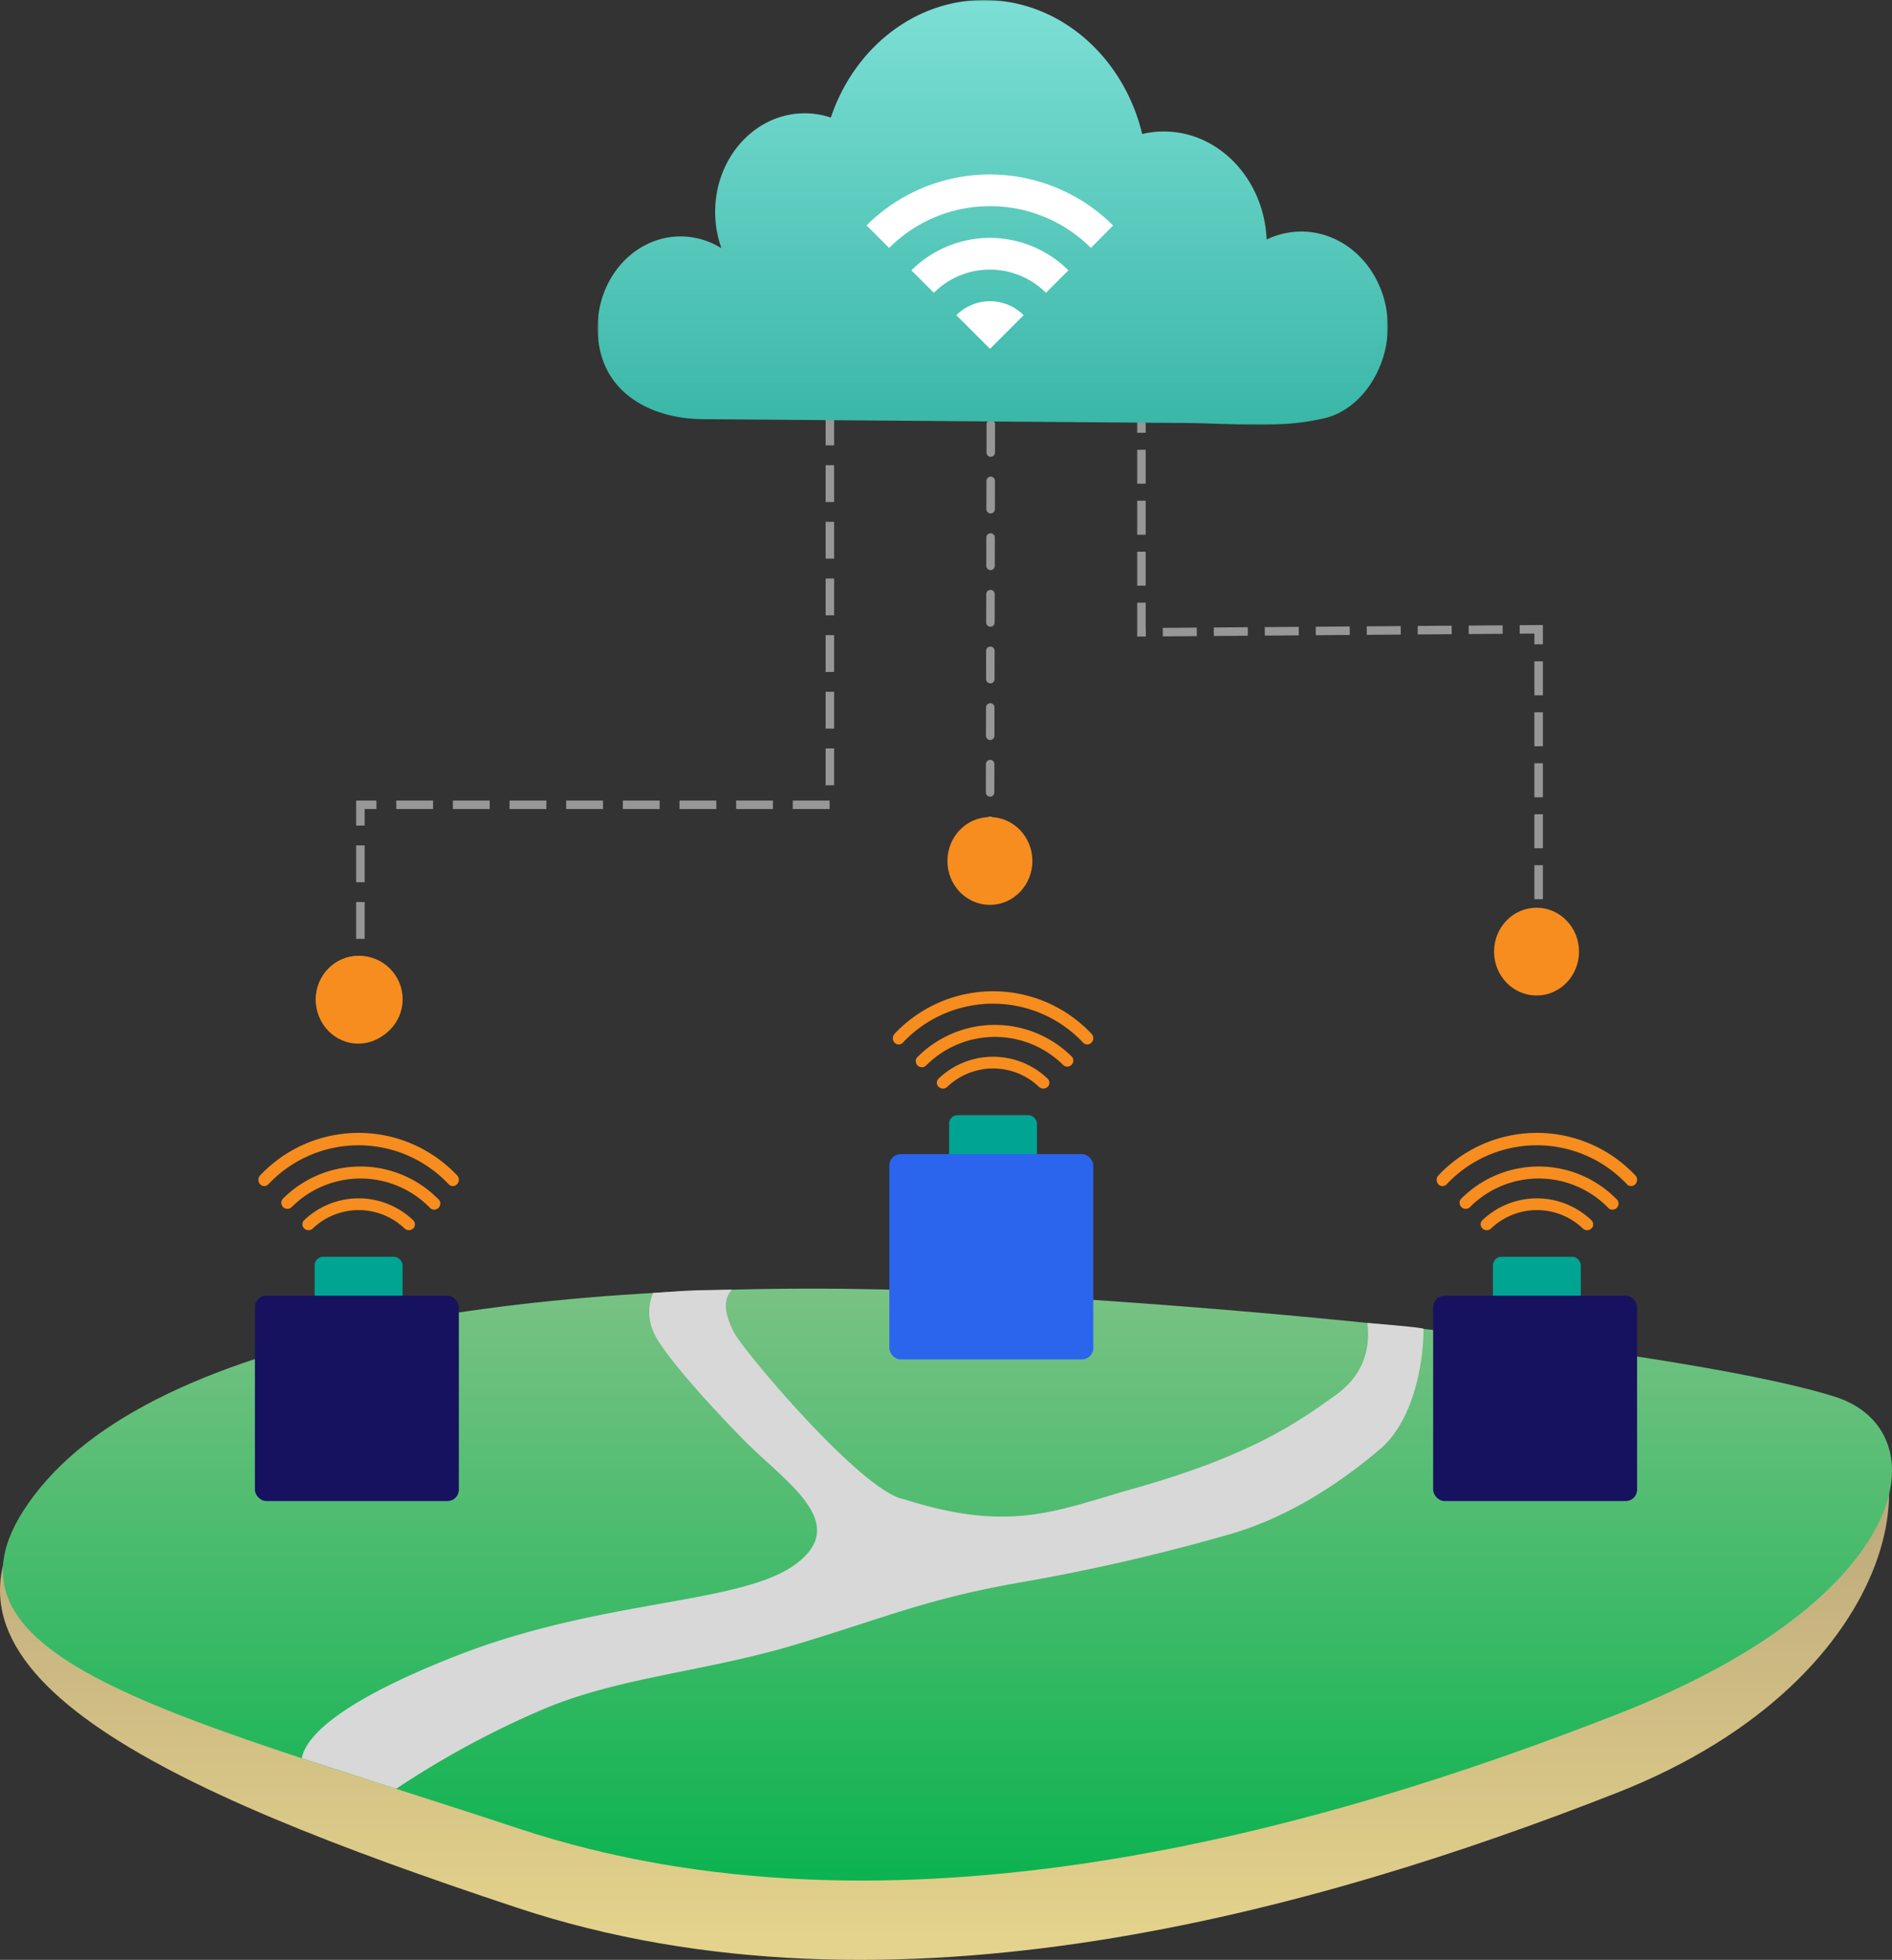
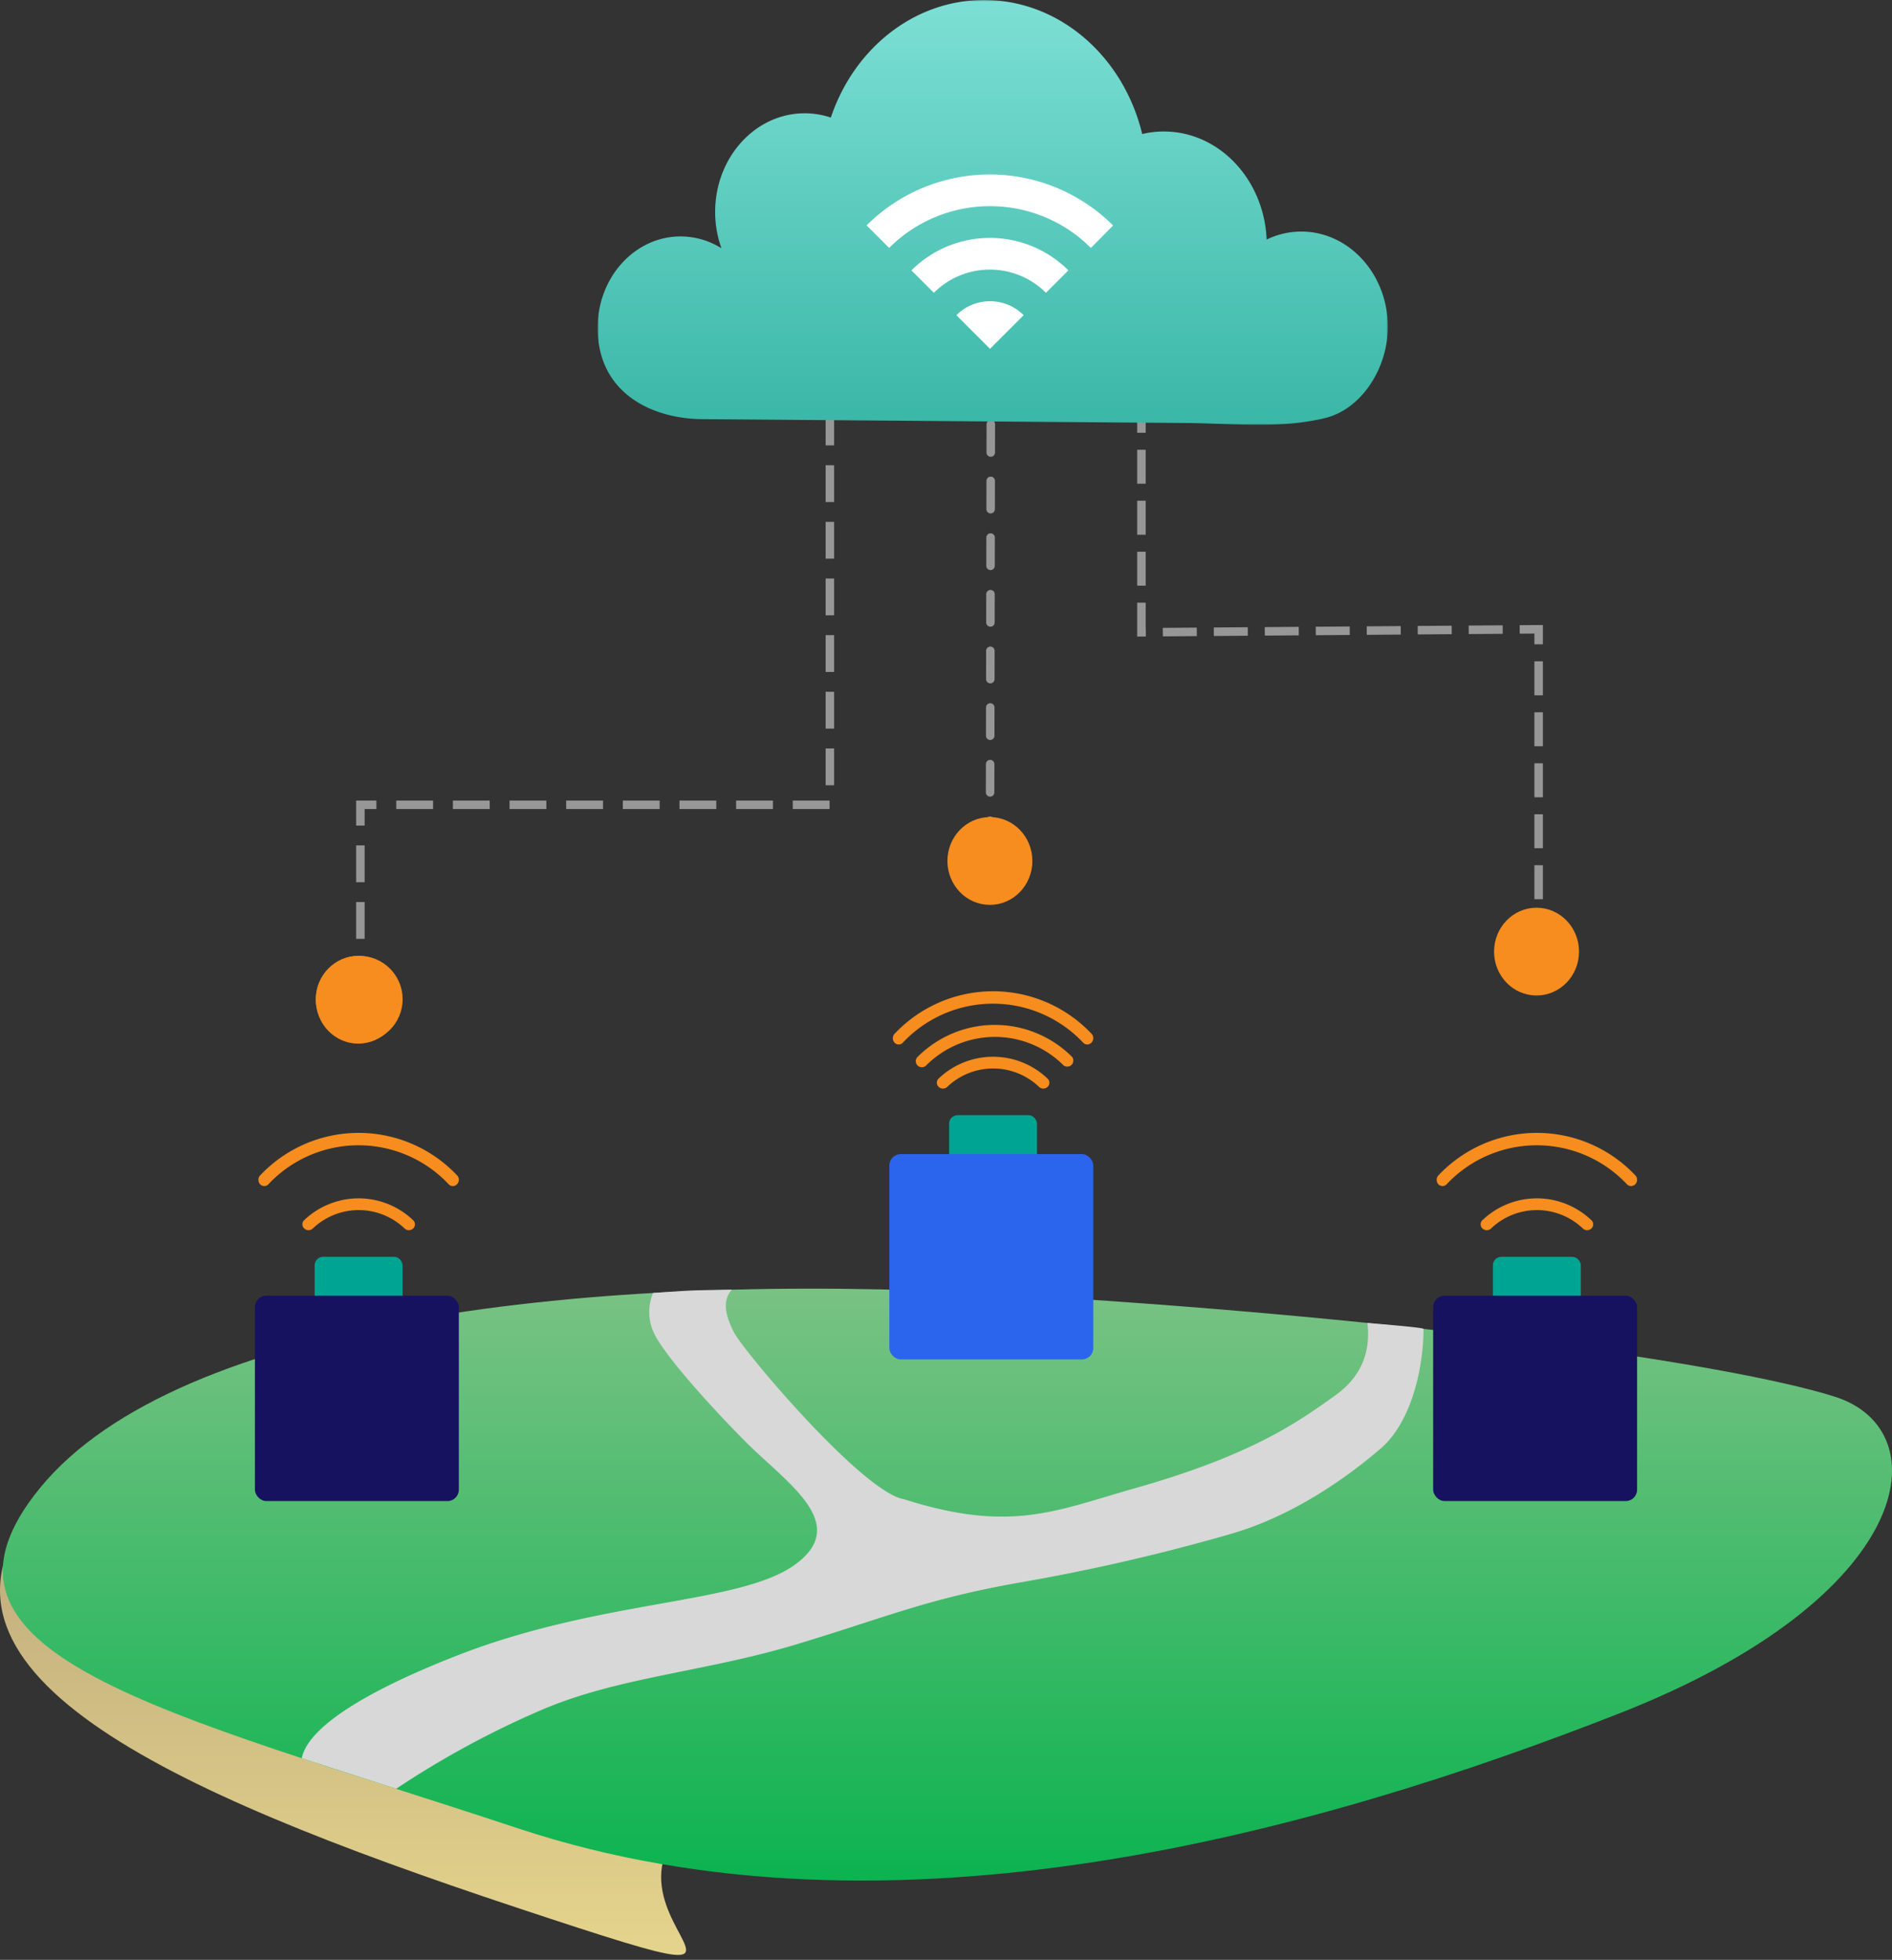
<svg xmlns="http://www.w3.org/2000/svg" id="Layer_1" data-name="Layer 1" viewBox="0 0 668 692">
  <rect x="0" y="0" width="668" height="692" fill="#333333" stroke="none" />
  <defs>
    <style>.cls-1{fill:#fff;}.cls-1,.cls-15,.cls-2,.cls-3,.cls-9{fill-rule:evenodd;}.cls-2{fill:url(#linear-gradient);}.cls-3{fill:url(#linear-gradient-2);}.cls-10,.cls-4,.cls-6,.cls-7{fill:none;}.cls-4,.cls-6,.cls-7{stroke:#979797;}.cls-4{stroke-linecap:round;}.cls-4,.cls-5,.cls-6,.cls-7{stroke-width:3px;}.cls-4,.cls-7{stroke-dasharray:10;}.cls-13,.cls-5{fill:#f68d1e;}.cls-5{stroke:#f68d1e;}.cls-6,.cls-7{stroke-linecap:square;}.cls-6{stroke-dasharray:9;}.cls-8{mask:url(#mask);}.cls-9{fill:url(#linear-gradient-3);}.cls-11{fill:#00a493;}.cls-12{fill:#16125f;}.cls-14{fill:#2b65ed;}.cls-15{fill:#d8d8d8;}</style>
    <linearGradient id="linear-gradient" x1="184.22" y1="496.92" x2="184.22" y2="495.96" gradientTransform="matrix(667, 0, 0, -212, -122544, 105827.98)" gradientUnits="userSpaceOnUse">
      <stop offset="0" stop-color="#b19c77" />
      <stop offset="1" stop-color="#e4d38c" />
    </linearGradient>
    <linearGradient id="linear-gradient-2" x1="184.22" y1="496.94" x2="184.22" y2="495.94" gradientTransform="matrix(667, 0, 0, -209, -122542.99, 104314.98)" gradientUnits="userSpaceOnUse">
      <stop offset="0" stop-color="#79c284" />
      <stop offset="1" stop-color="#0cb350" />
    </linearGradient>
    <mask id="mask" x="211" y="0" width="279" height="150" maskUnits="userSpaceOnUse">
      <g transform="translate(0 0)">
        <g id="mask-4">
          <polygon id="path-3" class="cls-1" points="211 0 490 0 490 150 211 150 211 0" />
        </g>
      </g>
    </mask>
    <linearGradient id="linear-gradient-3" x1="183.84" y1="497.31" x2="183.84" y2="496.31" gradientTransform="matrix(279, 0, 0, -150, -50941.12, 74596.23)" gradientUnits="userSpaceOnUse">
      <stop offset="0" stop-color="#7ddfd5" />
      <stop offset="1" stop-color="#3ab7a7" />
    </linearGradient>
  </defs>
  <g id="Senti.webdesign-">
    <g id="Funktioner-">
      <g id="Group-24">
        <g id="Group-23">
-           <path id="Polygon-Copy" class="cls-2" d="M350.84,485c142.68,8,258.74-2.94,296,8.92s28.7,98.08-76.24,139.2S315,717.54,182.55,673.59C57.23,632-35.48,589.46,13.18,530.2S208.16,477,350.84,485Z" transform="translate(0 0)" />
+           <path id="Polygon-Copy" class="cls-2" d="M350.84,485s28.7,98.08-76.24,139.2S315,717.54,182.55,673.59C57.23,632-35.48,589.46,13.18,530.2S208.16,477,350.84,485Z" transform="translate(0 0)" />
          <path id="Polygon" class="cls-3" d="M351.44,456.85c142.86,8,259.07,24.45,296.4,36.31s28.73,70.76-76.34,111.91-255.93,84.49-388.56,40.51C57.47,604-34.44,584.49,14.28,525.19S208.58,448.86,351.44,456.85Z" transform="translate(0 0)" />
          <g id="Group-8">
            <g id="Group">
              <path id="Line-9" class="cls-4" d="M349.53,299.79l.31-159.5" transform="translate(0 0)" />
              <ellipse id="Oval" class="cls-5" cx="126.83" cy="352.81" rx="13.83" ry="13.81" />
            </g>
            <path id="Line-11" class="cls-6" d="M543.24,334V222.19L403,223.25v-83" transform="translate(0 0)" />
            <path id="Line-11-2" data-name="Line-11" class="cls-7" d="M127.24,350V284.16H293V145" transform="translate(0 0)" />
            <g id="Group-3">
              <g class="cls-8">
                <path id="Fill-1" class="cls-9" d="M211,115.92c-.08-17.85,13-32.37,29.18-32.44a27.2,27.2,0,0,1,14.54,4.18A37.88,37.88,0,0,1,252.5,75c-.08-19.24,14-34.9,31.47-35a29,29,0,0,1,9.37,1.52C301.42,17.37,322.46.11,347.21,0c26.85-.11,49.5,20,56.06,47.32a33.16,33.16,0,0,1,7.49-.89c19.54-.09,35.54,16.84,36.45,38.15a28.05,28.05,0,0,1,12.11-2.82c16.86-.07,30.6,14.94,30.68,33.52.06,14.49-9.13,29.17-22.2,32.34-16.05,3.89-32.62,1.87-48.89,1.74l-53.41-.42-106.83-.86L248,148c-17.93-.14-36.89-9.23-37-32.08" transform="translate(0 0)" />
              </g>
            </g>
            <g id="ic_wifi" data-name="ic wifi">
              <g id="Icon-24px">
                <polygon id="Shape" class="cls-10" points="302 44 397 44 397 139 302 139 302 44" />
                <path id="Shape-2" data-name="Shape" class="cls-1" d="M306,79.62l7.92,7.92a50.38,50.38,0,0,1,71.24,0L393,79.62a61.62,61.62,0,0,0-87.08,0Zm31.66,31.67,11.88,11.88,11.88-11.88a16.78,16.78,0,0,0-23.76,0ZM321.79,95.46l7.92,7.92a28,28,0,0,1,39.58,0l7.92-7.92a39.23,39.23,0,0,0-55.42,0Z" transform="translate(0 0)" />
              </g>
            </g>
            <ellipse id="Oval-Copy-3" class="cls-5" cx="349.5" cy="304" rx="13.5" ry="14" />
            <ellipse id="Oval-Copy-8" class="cls-5" cx="542.5" cy="336" rx="13.5" ry="14" />
            <ellipse id="Oval-Copy-9" class="cls-5" cx="126.5" cy="353" rx="13.5" ry="14" />
            <g id="Group-6">
              <rect id="Rectangle" class="cls-11" x="111.1" y="443.75" width="31.03" height="17.5" rx="3" />
              <g id="Rectangle-2" data-name="Rectangle">
                <rect id="path-6" class="cls-12" x="90" y="457.5" width="72" height="72.5" rx="4" />
              </g>
              <path id="Path" class="cls-13" d="M91.24,416.56a2.23,2.23,0,0,1,.62-1.55,47.76,47.76,0,0,1,69.52,0,2.24,2.24,0,0,1,0,3.1,2,2,0,0,1-3,0,43.68,43.68,0,0,0-63.58,0,2,2,0,0,1-3,0A2.25,2.25,0,0,1,91.24,416.56Z" transform="translate(0 0)" />
-               <path id="Path-2" data-name="Path" class="cls-13" d="M99.31,424.73a2.14,2.14,0,0,1,.63-1.52,38.56,38.56,0,0,1,54.61,0,2.15,2.15,0,1,1-3,3,34.26,34.26,0,0,0-48.56,0,2.14,2.14,0,0,1-3.65-1.52Z" transform="translate(0 0)" />
              <path id="Path-3-2" data-name="Path" class="cls-13" d="M106.76,432.3a2,2,0,0,1,.62-1.46,27.84,27.84,0,0,1,38.48,0,2,2,0,0,1,0,2.93,2.18,2.18,0,0,1-3,0,23.47,23.47,0,0,0-32.43,0,2.18,2.18,0,0,1-3,0A2,2,0,0,1,106.76,432.3Z" transform="translate(0 0)" />
            </g>
            <g id="Group-6-Copy">
              <rect id="Rectangle-3" data-name="Rectangle" class="cls-11" x="527.1" y="443.75" width="31.03" height="17.5" rx="3" />
              <g id="Rectangle-4" data-name="Rectangle">
                <rect id="path-8" class="cls-12" x="506" y="457.5" width="72" height="72.5" rx="4" />
              </g>
              <path id="Path-4" data-name="Path" class="cls-13" d="M507.24,416.56a2.23,2.23,0,0,1,.62-1.55,47.76,47.76,0,0,1,69.52,0,2.24,2.24,0,0,1,0,3.1,2,2,0,0,1-3,0,43.68,43.68,0,0,0-63.58,0,2,2,0,0,1-3,0A2.25,2.25,0,0,1,507.24,416.56Z" transform="translate(0 0)" />
-               <path id="Path-5" data-name="Path" class="cls-13" d="M515.31,424.73a2.14,2.14,0,0,1,.63-1.52,38.56,38.56,0,0,1,54.61,0,2.15,2.15,0,1,1-3,3,34.26,34.26,0,0,0-48.56,0,2.14,2.14,0,0,1-3.65-1.52Z" transform="translate(0 0)" />
              <path id="Path-6-2" data-name="Path" class="cls-13" d="M522.76,432.3a2,2,0,0,1,.62-1.46,27.84,27.84,0,0,1,38.48,0,2,2,0,0,1,0,2.93,2.18,2.18,0,0,1-3,0,23.47,23.47,0,0,0-32.43,0,2.18,2.18,0,0,1-3,0A2,2,0,0,1,522.76,432.3Z" transform="translate(0 0)" />
            </g>
            <g id="Group-6-Copy-2">
              <rect id="Rectangle-5" data-name="Rectangle" class="cls-11" x="335.1" y="393.75" width="31.03" height="17.5" rx="3" />
              <g id="Rectangle-6" data-name="Rectangle">
                <rect id="path-10" class="cls-14" x="314" y="407.5" width="72" height="72.5" rx="4" />
              </g>
              <path id="Path-7" data-name="Path" class="cls-13" d="M315.24,366.56a2.23,2.23,0,0,1,.62-1.55,47.76,47.76,0,0,1,69.52,0,2.24,2.24,0,0,1,0,3.1,2,2,0,0,1-3,0,43.68,43.68,0,0,0-63.58,0,2,2,0,0,1-3,0A2.25,2.25,0,0,1,315.24,366.56Z" transform="translate(0 0)" />
              <path id="Path-8-2" data-name="Path" class="cls-13" d="M323.31,374.73a2.14,2.14,0,0,1,.63-1.52,38.56,38.56,0,0,1,54.61,0,2.15,2.15,0,0,1-3,3,34.26,34.26,0,0,0-48.56,0,2.14,2.14,0,0,1-3.65-1.52Z" transform="translate(0 0)" />
              <path id="Path-9" data-name="Path" class="cls-13" d="M330.76,382.3a2,2,0,0,1,.62-1.46,27.84,27.84,0,0,1,38.48,0,2,2,0,0,1,0,2.93,2.18,2.18,0,0,1-3,0,23.47,23.47,0,0,0-32.43,0,2.18,2.18,0,0,1-3,0A2,2,0,0,1,330.76,382.3Z" transform="translate(0 0)" />
            </g>
          </g>
        </g>
        <path id="Line-13" class="cls-15" d="M259.07,470.32c3.38,6.69,45.52,56.65,60.15,59.05,37.66,12,53.64,4,81.19-3.81,41.33-11.66,57.82-23.39,71-32.85q13.25-9.46,11.39-25.58s19.79,1.55,19.79,2.08c0,13-3.91,32.7-15.26,42.38-17,14.5-35.26,25-53,30.08A696.67,696.67,0,0,1,360,558.77c-32.59,5.74-46.67,12.12-78.82,21.83s-62.38,11.46-89.46,22.93a320.5,320.5,0,0,0-51.84,28.06L106.55,620.8c2-10.31,20.69-22.93,55-36.32,51.54-20.09,100.24-17.86,119.55-32.33s-3.8-28.84-18.3-43.52-29.23-31.58-32.07-38.31a17.45,17.45,0,0,1-.15-13.79s10.06-.72,13.42-.86c3.59-.16,14.39-.3,14.39-.3C255.26,458.9,255.69,463.63,259.07,470.32Z" transform="translate(0 0)" />
      </g>
    </g>
  </g>
</svg>